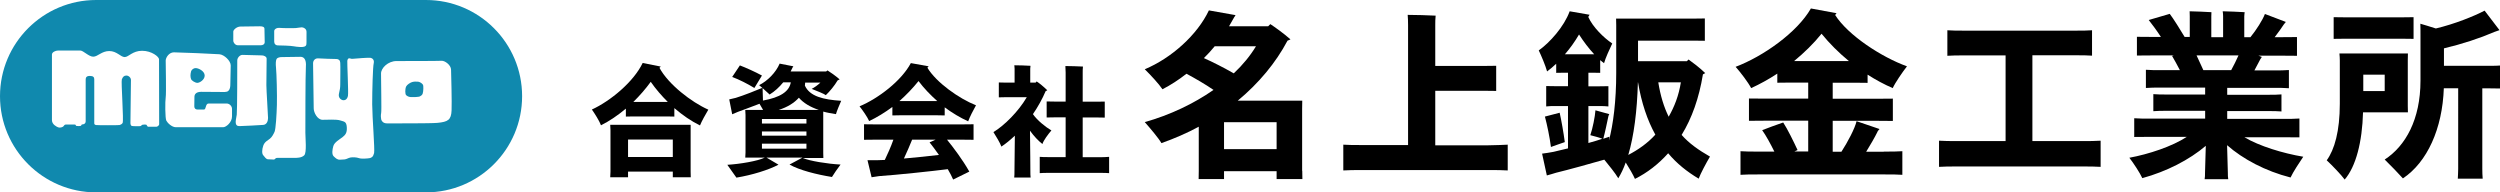
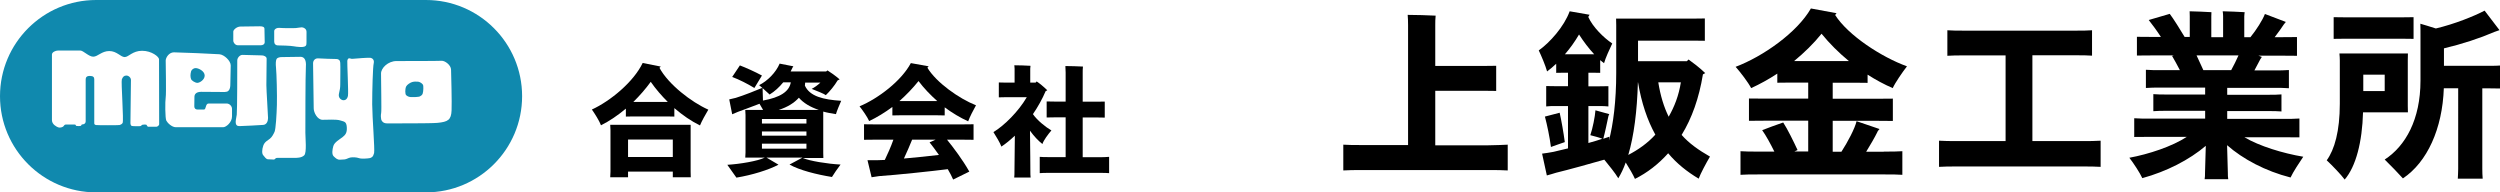
<svg xmlns="http://www.w3.org/2000/svg" version="1.1" id="レイヤー_1" x="0px" y="0px" viewBox="0 0 194.93 15" style="enable-background:new 0 0 194.93 15;" xml:space="preserve">
  <style type="text/css"> .st0{fill:#1089AE;} </style>
  <g>
-     <path d="M101.54,13.32l0.01,0.64h-2.01v-0.61h-4.1v0.61h-1.98c0.01-0.17,0.01-0.4,0.01-0.64V9.88c-0.92,0.5-1.9,0.92-2.91,1.28 c-0.23-0.4-0.88-1.16-1.3-1.64c1.96-0.55,3.81-1.43,5.36-2.51c-0.64-0.44-1.45-0.91-2.11-1.26c-0.61,0.48-1.23,0.88-1.87,1.21 c-0.27-0.41-0.94-1.13-1.38-1.56c2.08-0.87,4.1-2.68,5-4.59l2.08,0.37l-0.11,0.17c-0.13,0.24-0.26,0.47-0.4,0.7h3.05l0.17-0.17 c0.35,0.23,1.03,0.71,1.57,1.19c-0.06,0.03-0.14,0.07-0.23,0.1c-0.91,1.72-2.24,3.32-3.88,4.68h5.03 c-0.01,0.21-0.01,0.41-0.01,0.64V13.32z M96.2,5.72c0.71-0.67,1.29-1.38,1.73-2.11h-3.22c-0.27,0.33-0.55,0.64-0.84,0.92 C94.57,4.84,95.43,5.28,96.2,5.72z M99.54,11.63v-2.1h-4.1v2.1H99.54z" />
    <path d="M117.56,11.28v2.01c-0.37-0.03-0.89-0.03-1.52-0.03h-9.78c-0.64,0-1.15,0-1.52,0.03v-2.01c0.37,0.03,0.88,0.03,1.52,0.03 h3.53V1.95c0-0.23-0.01-0.62-0.03-0.79c0.47,0,1.73,0.03,2.18,0.06c-0.03,0.24-0.03,0.52-0.03,0.74v3.18h3.9 c0.33,0,0.62,0,0.85-0.01v1.96c-0.23-0.01-0.52-0.01-0.85-0.01h-3.9v4.25h4.12C116.67,11.31,117.18,11.31,117.56,11.28z" />
    <path d="M133.33,12.21c-0.3,0.51-0.74,1.33-0.88,1.72c-0.91-0.54-1.71-1.18-2.38-1.98c-0.76,0.85-1.63,1.52-2.59,2 c-0.13-0.3-0.44-0.84-0.72-1.28c-0.17,0.48-0.37,0.89-0.58,1.23c-0.23-0.4-0.74-1.02-1.09-1.45c-0.86,0.25-2.88,0.81-3.76,1.02 c-0.24,0.07-0.51,0.16-0.72,0.21l-0.37-1.7c0.23-0.03,0.6-0.08,0.89-0.14c0.28-0.06,0.69-0.16,1.13-0.27v-3.3h-0.99 c-0.26,0-0.48,0-0.71,0.03V6.71c0.21,0.01,0.45,0.01,0.71,0.01h0.99V5.67h-0.34c-0.2,0-0.38,0-0.58,0.01V4.97 c-0.24,0.23-0.47,0.42-0.71,0.6c-0.13-0.47-0.45-1.22-0.65-1.64c0.85-0.6,1.97-1.84,2.41-3.05l1.55,0.27l-0.1,0.17 c0.35,0.79,1.22,1.64,1.87,2.07c-0.21,0.44-0.54,1.16-0.64,1.54c-0.1-0.07-0.2-0.16-0.3-0.24v0.99c-0.2-0.01-0.38-0.01-0.58-0.01 h-0.34v1.06h0.85c0.26,0,0.48,0,0.71-0.01V8.3c-0.21-0.03-0.45-0.03-0.71-0.03h-0.85v2.88c0.41-0.11,0.79-0.23,1.09-0.33 c-0.24-0.1-0.67-0.21-0.94-0.28c0.18-0.52,0.37-1.46,0.4-1.94l1.08,0.3c-0.03,0.06-0.06,0.11-0.07,0.16 c-0.1,0.47-0.26,1.26-0.4,1.76c0.21-0.07,0.37-0.13,0.47-0.16c-0.01,0.1-0.01,0.21-0.03,0.31c0.34-1.29,0.57-3.1,0.57-5.27V1.95 c0-0.11-0.01-0.34-0.01-0.5h6.1c0.31,0,0.6,0,0.82-0.01v1.74c-0.23-0.01-0.51-0.01-0.82-0.01h-4.39v1.6h3.81l0.13-0.13 c0.28,0.2,0.85,0.62,1.3,1.06l-0.18,0.1c-0.3,1.84-0.86,3.42-1.66,4.72C131.7,11.18,132.44,11.7,133.33,12.21z M122.01,11.08 c-0.34,0.13-0.84,0.28-1.08,0.38c-0.1-0.78-0.3-1.73-0.47-2.37l1.15-0.3C121.74,9.37,121.92,10.37,122.01,11.08z M122.02,4.23h2.17 h0.11c-0.41-0.44-0.82-0.98-1.18-1.54C122.8,3.24,122.42,3.77,122.02,4.23z M129.07,10.5c-0.62-1.12-1.08-2.47-1.35-4.08h-0.01 c-0.06,2.24-0.31,4.18-0.75,5.66C127.73,11.68,128.46,11.17,129.07,10.5z M131.06,6.42h-1.76c0.17,1.06,0.44,1.93,0.81,2.68 C130.56,8.32,130.9,7.44,131.06,6.42z" />
    <path d="M146.88,11.82c0.6,0,1.08,0,1.45-0.03v1.84c-0.37-0.03-0.85-0.03-1.45-0.03h-9.72c-0.6,0-1.09,0-1.45,0.03v-1.84 c0.35,0.03,0.85,0.03,1.45,0.03h1.19c-0.3-0.61-0.65-1.25-0.95-1.67c0.44-0.18,1.13-0.42,1.64-0.6c0.34,0.52,0.82,1.5,1.12,2.15 c-0.08,0.04-0.17,0.07-0.25,0.11h1.08V9.41h-3.33c-0.52,0-0.95,0-1.29,0.01V7.68c0.34,0.01,0.77,0.01,1.29,0.01h3.33V6.44h-1.5 c-0.35,0-0.65,0-0.91,0.01V5.74c-0.67,0.44-1.36,0.82-2.04,1.13c-0.23-0.45-0.82-1.22-1.21-1.66c2.14-0.81,4.79-2.67,5.87-4.55 l2,0.37c-0.03,0.04-0.08,0.1-0.11,0.14c1.01,1.59,3.63,3.29,5.6,4c-0.37,0.48-0.92,1.28-1.11,1.7c-0.65-0.28-1.32-0.64-1.96-1.05 v0.64c-0.24-0.01-0.55-0.01-0.91-0.01h-1.81v1.25h3.4c0.54,0,0.96,0,1.29-0.01v1.74c-0.33-0.01-0.75-0.01-1.29-0.01h-3.4v2.41h0.68 c0.48-0.74,1.05-1.81,1.18-2.38l1.79,0.61c-0.06,0.07-0.16,0.18-0.17,0.24c-0.21,0.43-0.54,0.99-0.87,1.53H146.88z M139.89,4.76 h4.27c-0.79-0.65-1.52-1.38-2.13-2.13C141.41,3.4,140.67,4.12,139.89,4.76z" />
    <path d="M163.79,10.97v2.04c-0.37-0.03-0.89-0.03-1.5-0.03h-9.6c-0.62,0-1.13,0-1.5,0.03v-2.04c0.37,0.03,0.88,0.03,1.5,0.03h3.69 V4.32h-3.18c-0.55,0-1.01,0-1.36,0.03V2.36c0.35,0.03,0.81,0.03,1.36,0.03h8.56c0.57,0,1.02,0,1.36-0.03v1.98 c-0.34-0.03-0.79-0.03-1.36-0.03h-3.29V11h3.81C162.9,11,163.42,11,163.79,10.97z" />
    <path d="M178.6,13.84c-1.96-0.5-3.71-1.43-4.95-2.52c0.03,0.85,0.06,2.01,0.06,2.15c0,0.17,0,0.35,0.03,0.5h-1.84 c0.03-0.14,0.03-0.33,0.03-0.5c0-0.14,0.03-1.26,0.06-2.1c-1.28,1.09-3.05,2-4.95,2.52c-0.18-0.4-0.67-1.15-1.01-1.59 c1.52-0.28,3.33-0.88,4.48-1.63h-2.75c-0.57,0-0.99,0-1.35,0.01V9.22c0.35,0.03,0.78,0.03,1.35,0.03h4.18V8.64h-2.96 c-0.43,0-0.77,0-1.08,0.03V7.34c0.31,0.03,0.65,0.03,1.08,0.03h2.96V6.83h-3.43c-0.48,0-0.87,0-1.19,0.03V5.44 c0.33,0.03,0.71,0.03,1.19,0.03h1.46c-0.21-0.41-0.44-0.82-0.61-1.11l0.14-0.04h-1.56c-0.54,0-0.96,0-1.32,0.01V2.87 c0.35,0.01,0.78,0.01,1.32,0.01h0.55c-0.31-0.48-0.68-0.98-0.95-1.32l1.64-0.48c0.31,0.41,0.81,1.22,1.16,1.8h0.4V1.26 c0-0.07,0-0.26-0.01-0.38c0.35,0.01,1.36,0.04,1.7,0.07c-0.01,0.1-0.01,0.24-0.01,0.33v1.62h0.92V1.26c0-0.07-0.01-0.26-0.03-0.38 c0.37,0.01,1.36,0.04,1.71,0.07c-0.01,0.1-0.03,0.24-0.03,0.33v1.62h0.48c0.45-0.55,0.96-1.35,1.13-1.81l1.63,0.62 c-0.06,0.06-0.1,0.14-0.16,0.2c-0.18,0.28-0.44,0.64-0.71,0.99h0.42c0.55,0,0.96,0,1.32-0.01v1.46c-0.35-0.01-0.77-0.01-1.32-0.01 h-1.69c0.1,0.03,0.18,0.07,0.27,0.1c-0.04,0.06-0.1,0.14-0.13,0.2c-0.13,0.23-0.28,0.54-0.45,0.85h1.5c0.48,0,0.86,0,1.19-0.03 v1.42c-0.33-0.03-0.71-0.03-1.19-0.03h-3.62v0.54h3.15c0.44,0,0.77,0,1.08-0.03v1.33c-0.31-0.03-0.64-0.03-1.08-0.03h-3.15v0.61 h4.27c0.57,0,0.99,0,1.36-0.03v1.47c-0.37-0.01-0.79-0.01-1.36-0.01h-2.93c1.16,0.69,2.99,1.25,4.59,1.52 C179.3,12.65,178.79,13.42,178.6,13.84z M171.8,5.47h2.17c0.2-0.37,0.41-0.78,0.57-1.15h-3.27L171.8,5.47z" />
    <path d="M182.82,14c-0.28-0.38-0.96-1.09-1.4-1.5c0.61-0.84,1.02-2.28,1.02-4.41V4.72c0-0.13-0.01-0.38-0.03-0.55h5.34 c-0.01,0.18-0.01,0.33-0.01,0.51v3.57l0.01,0.51h-3.5C184.19,11.05,183.7,12.98,182.82,14z M182.8,3.02c-0.31,0-0.6,0-0.84,0.01 V1.34c0.24,0.01,0.52,0.01,0.84,0.01h4.55c0.31,0,0.59,0,0.84-0.01v1.69c-0.24-0.01-0.52-0.01-0.84-0.01H182.8z M184.27,5.82V7.1 h1.67V5.82H184.27z M194.93,5.11V6.9c-0.23-0.01-0.48-0.01-0.76-0.01h-0.62v6.27c0,0.26,0.01,0.55,0.03,0.77h-1.94 c0.01-0.21,0.03-0.51,0.03-0.77V6.88h-1.12c-0.11,3.15-1.29,5.76-3.19,7.03c-0.3-0.34-0.99-1.05-1.42-1.47 c1.62-1.05,2.79-3.12,2.79-6.15V2.66c0-0.08,0-0.69-0.01-0.81c0.24,0.06,0.75,0.23,1.21,0.37c1.47-0.35,2.98-0.96,3.8-1.39 l1.16,1.52c-0.1,0.03-0.27,0.1-0.37,0.13c-1.21,0.52-2.54,0.95-3.96,1.29v1.36h3.62C194.45,5.13,194.7,5.13,194.93,5.11z" />
  </g>
  <g>
    <path d="M55.23,8.55c-0.21,0.35-0.53,0.92-0.65,1.23c-0.68-0.33-1.36-0.8-2-1.35v0.66c-0.15-0.01-0.32-0.01-0.52-0.01h-2.74 c-0.19,0-0.37,0-0.52,0.01V8.47c-0.62,0.52-1.28,0.97-1.94,1.3c-0.13-0.35-0.48-0.9-0.71-1.23c1.44-0.66,3.25-2.15,3.96-3.63 l1.41,0.28c-0.03,0.02-0.07,0.07-0.1,0.1C52.11,6.57,53.9,7.96,55.23,8.55z M53.85,10.16v3.22l0.01,0.44h-1.4v-0.44h-3.49v0.44 h-1.39c0.01-0.11,0.02-0.28,0.02-0.43v-3.24c0-0.14-0.01-0.3-0.02-0.42h6.27C53.85,9.87,53.85,10.01,53.85,10.16z M52.46,12.24 v-1.36h-3.49v1.36H52.46z M52.07,7.95c-0.49-0.49-0.95-1.02-1.33-1.57c-0.4,0.55-0.86,1.08-1.36,1.57H52.07L52.07,7.95z" />
    <path d="M65.54,12.83c-0.22,0.29-0.55,0.76-0.67,0.97c-1.18-0.19-2.54-0.53-3.31-0.97l1.01-0.54h-2.8l0.93,0.55 c-0.77,0.41-2.06,0.81-3.28,1.01c-0.13-0.19-0.48-0.68-0.71-1c0.99-0.06,2.37-0.29,2.92-0.56h-1.52c0.01-0.11,0.02-0.26,0.02-0.39 V8.96c0-0.14-0.01-0.29-0.02-0.39h1.39c-0.09-0.16-0.19-0.33-0.28-0.48c-0.48,0.18-1.31,0.5-1.68,0.63l-0.45,0.19l-0.23-1.16 c0.13-0.03,0.33-0.08,0.51-0.12c0.54-0.16,1.73-0.63,2.07-0.78l-0.25-0.21c0.66-0.33,1.31-0.99,1.6-1.68l1.07,0.21l-0.07,0.11 c-0.05,0.1-0.1,0.19-0.14,0.29h2.77c0.04-0.03,0.07-0.06,0.1-0.08c0.21,0.13,0.62,0.41,0.95,0.7c-0.05,0.03-0.1,0.05-0.16,0.08 c-0.24,0.41-0.62,0.87-0.92,1.15c-0.1-0.09-0.69-0.33-1.1-0.49c0.22-0.11,0.48-0.3,0.68-0.49h-1.19c0,0.08-0.01,0.16-0.02,0.24 c0.38,0.83,1.42,1.09,2.83,1.18c-0.13,0.3-0.34,0.79-0.41,1.04c-0.36-0.06-0.68-0.11-0.99-0.2v0.29v2.94l0.01,0.39h-1.6 C63.11,12.55,64.54,12.78,65.54,12.83z M58.82,6.86C58.3,6.54,57.63,6.2,57.09,6c0.09-0.13,0.36-0.53,0.6-0.9 c0.45,0.17,1.19,0.5,1.72,0.79C59.22,6.19,59,6.57,58.82,6.86z M59.41,9.28v0.35h3.47V9.28H59.41z M62.88,10.25h-3.47v0.33h3.47 V10.25z M59.41,11.59h3.47V11.2h-3.47V11.59z M59.46,6.87l0.03,0.97c1.34-0.24,2.05-0.7,2.17-1.42h-0.59 c-0.31,0.38-0.67,0.71-1.06,0.95C59.9,7.26,59.68,7.06,59.46,6.87z M60.72,8.57h3.12c-0.68-0.23-1.19-0.54-1.55-0.95 C61.93,8.02,61.41,8.35,60.72,8.57z" />
    <path d="M67.77,9.44c-0.14-0.32-0.51-0.85-0.75-1.15c1.46-0.61,3.27-1.99,4-3.37c0.46,0.08,0.93,0.17,1.39,0.25 c-0.02,0.03-0.07,0.08-0.1,0.11C73,6.43,74.78,7.69,76.1,8.21c-0.2,0.35-0.5,0.94-0.61,1.25c-0.62-0.28-1.25-0.66-1.83-1.09V9 c-0.16-0.01-0.34-0.01-0.55-0.01h-2.98c-0.21,0-0.39,0-0.55,0.01V8.34C69,8.77,68.38,9.15,67.77,9.44z M74.94,9.7 c0.4,0,0.72,0,0.97-0.01v1.21c-0.25-0.01-0.57-0.01-0.97-0.01h-1.1c0.52,0.64,1.22,1.57,1.74,2.49c-0.36,0.18-0.84,0.41-1.26,0.62 c-0.11-0.26-0.26-0.53-0.42-0.81c-1.16,0.15-4.09,0.46-5.34,0.54c-0.16,0.02-0.44,0.06-0.6,0.09l-0.32-1.33h0.8 c0.16,0,0.34-0.01,0.55-0.02c0.22-0.45,0.48-1.04,0.67-1.58h-1.33c-0.4,0-0.72,0-0.96,0.01V9.69C67.6,9.7,67.92,9.7,68.32,9.7 H74.94z M70.13,7.88h2.95c-0.54-0.48-1.05-1.01-1.46-1.56C71.17,6.88,70.67,7.4,70.13,7.88z M72.48,11.1l0.47-0.21h-1.83 c-0.17,0.43-0.41,0.97-0.64,1.47c0.95-0.08,1.98-0.19,2.73-0.28C72.94,11.7,72.69,11.36,72.48,11.1z" />
    <path d="M80.31,10.19c0.02,1.17,0.03,3.07,0.03,3.18c0,0.16,0,0.33,0.02,0.47h-1.28c0.02-0.13,0.02-0.3,0.02-0.47 c0-0.1,0.01-1.63,0.03-2.79c-0.35,0.33-0.7,0.62-1.05,0.85c-0.1-0.29-0.42-0.81-0.62-1.13c0.86-0.52,1.96-1.62,2.6-2.72h-1.72 c-0.16,0-0.31,0-0.46,0.01V6.43c0.13,0.01,0.29,0.01,0.46,0.01h0.77V5.35c0-0.05-0.01-0.18-0.02-0.26c0.28,0,1.01,0.02,1.26,0.04 c-0.01,0.08-0.02,0.16-0.02,0.22v1.09h0.42l0.08-0.09c0.19,0.12,0.54,0.4,0.83,0.69c-0.04,0.02-0.09,0.05-0.13,0.07 c-0.26,0.61-0.6,1.22-0.99,1.79c0.33,0.48,0.99,1.01,1.44,1.27c-0.25,0.29-0.62,0.78-0.7,1.06C80.96,10.98,80.62,10.62,80.31,10.19 z M86.48,12.23v1.27c-0.19-0.02-0.43-0.02-0.69-0.02h-4.02c-0.29,0-0.51,0-0.7,0.02v-1.27c0.19,0.02,0.42,0.02,0.7,0.02h1.32v-3.1 h-0.86c-0.24,0-0.45,0-0.62,0.01V7.91c0.17,0.01,0.38,0.01,0.62,0.01h0.86V5.65c0-0.13-0.01-0.39-0.02-0.5 c0.29,0,1.08,0.02,1.37,0.04c-0.02,0.14-0.02,0.33-0.02,0.48v2.26h1.11c0.23,0,0.44,0,0.61-0.01v1.25 c-0.17-0.01-0.38-0.01-0.61-0.01h-1.11v3.1h1.37C86.05,12.25,86.29,12.25,86.48,12.23z" />
  </g>
  <g>
    <path class="st0" d="M33.21,0H7.5C3.36,0,0,3.36,0,7.5v0C0,11.64,3.36,15,7.5,15h25.71c4.14,0,7.5-3.36,7.5-7.5v0 C40.71,3.36,37.35,0,33.21,0z M12.41,9.68c0,0.12-0.16,0.2-0.2,0.2c-0.03,0-0.63,0-0.67,0c-0.04,0-0.09-0.11-0.12-0.15 c-0.03-0.03-0.29-0.02-0.33,0c-0.03,0.02-0.07,0.05-0.11,0.09c-0.04,0.04-0.66,0.02-0.71,0c-0.04-0.02-0.1-0.09-0.1-0.22 c0-0.13,0.04-3.17,0.04-3.36c0-0.19-0.18-0.35-0.36-0.35C9.67,5.89,9.57,6,9.5,6.19c-0.07,0.19,0.16,3.24,0.06,3.4 C9.49,9.7,9.38,9.73,9.32,9.75c-0.06,0.02-1.74,0.02-1.83,0C7.4,9.73,7.35,9.7,7.35,9.61c0-0.09,0-3.28,0-3.43 c0-0.15-0.07-0.26-0.34-0.26c-0.27,0-0.33,0.12-0.33,0.29c0,0.17,0,3.18,0,3.24c0,0.18-0.13,0.25-0.26,0.25 c-0.08,0-0.07,0.08-0.11,0.11c-0.04,0.03-0.35,0.02-0.38,0s0-0.1-0.11-0.1c-0.11,0-0.58,0-0.65,0c-0.07,0-0.13,0-0.2,0.11 C4.9,9.93,4.66,9.98,4.54,9.93C4.43,9.89,4.05,9.71,4.05,9.37c0-0.34,0-4.74,0-5.12c0-0.18,0.28-0.31,0.47-0.31 c0.19,0,1.51,0,1.74,0c0.24,0,0.66,0.48,1.01,0.48s0.66-0.44,1.25-0.44s0.89,0.47,1.2,0.47s0.61-0.49,1.36-0.49 s1.32,0.47,1.32,0.66S12.41,9.56,12.41,9.68z M18.09,9.08c0,0.46-0.46,0.84-0.69,0.84s-3.39,0-3.69,0s-0.64-0.32-0.74-0.51 c-0.1-0.19-0.1-1.52-0.05-1.82c0.05-0.3,0-2.48,0-2.87c0-0.22,0.25-0.64,0.64-0.64c0.39,0,3.23,0.12,3.55,0.15 c0.37,0.03,0.88,0.51,0.88,0.87c0,0.25-0.03,1.26-0.03,1.46s-0.02,0.39-0.15,0.52c-0.13,0.13-0.39,0.09-0.76,0.09 c-0.32,0-0.93-0.01-1.37-0.01c-0.44,0-0.52,0.25-0.52,0.37c0,0.12-0.01,0.61-0.01,0.77c0,0.16,0.11,0.24,0.24,0.24 c0.13,0,0.32,0,0.51,0c0.19,0,0.1-0.47,0.37-0.47s1.18,0,1.4,0s0.42,0.2,0.42,0.42S18.09,8.62,18.09,9.08z M18.19,3.17 c0-0.16,0-0.39,0-0.71c0-0.13,0.27-0.39,0.56-0.39s1.3-0.02,1.51-0.02s0.36,0.04,0.36,0.2c0,0.16,0.02,0.88,0.02,1.03 c0,0.16-0.13,0.25-0.31,0.25c-0.18,0-1.57,0-1.78,0S18.19,3.32,18.19,3.17z M18.39,9.64c-0.04-0.16,0.02-0.4,0.07-0.7 c0.04-0.29,0.04-3.82,0.04-4.23c0-0.2,0.2-0.43,0.4-0.43c0.2,0,1.39,0.04,1.53,0.04c0.13,0,0.36,0.09,0.36,0.25 c0,0.16-0.02,1.66-0.02,2.07c0,0.4,0.13,2.34,0.13,2.56s-0.09,0.52-0.38,0.54s-1.55,0.09-1.78,0.09 C18.52,9.84,18.43,9.8,18.39,9.64z M23.85,5.21c-0.04,0.61-0.04,4.74-0.04,5.15s0.12,1.54-0.09,1.75c-0.21,0.21-0.61,0.2-0.79,0.2 c-0.18,0-1.1,0-1.3,0s-0.16,0.13-0.29,0.13c-0.13,0-0.25-0.02-0.43-0.02c-0.18,0-0.26-0.19-0.38-0.31c-0.12-0.12-0.11-0.45,0-0.76 c0.11-0.31,0.36-0.4,0.52-0.54c0.16-0.13,0.27-0.34,0.36-0.54c0.09-0.2,0.16-1.33,0.18-2.09c0.02-0.76-0.02-2.43-0.07-2.92 c-0.03-0.28-0.02-0.52,0.04-0.65c0.07-0.13,0.27-0.16,0.43-0.16c0.16,0,1.19-0.02,1.44-0.02S23.9,4.61,23.85,5.21z M23.89,3.45 c-0.02,0.1-0.03,0.13-0.17,0.19c-0.13,0.05-0.56,0.02-0.81-0.03c-0.25-0.05-1.03-0.07-1.23-0.07s-0.3-0.13-0.3-0.3 c0-0.17,0-0.56,0-0.83c0-0.1,0.13-0.21,0.27-0.23c0.13-0.02,0.31,0.01,0.46,0.01c0.19,0,0.74,0.01,0.94,0 c0.15-0.01,0.36-0.06,0.48-0.06s0.37,0.1,0.37,0.35C23.89,2.72,23.91,3.35,23.89,3.45z M29.17,11.93c-0.07,0.3-0.2,0.37-0.35,0.4 c-0.15,0.03-0.64,0.07-0.83,0c-0.19-0.07-0.49-0.08-0.66-0.05c-0.17,0.03-0.29,0.13-0.46,0.15c-0.17,0.02-0.13,0-0.35,0.02 c-0.22,0.02-0.35-0.12-0.51-0.27c-0.15-0.15-0.1-0.51-0.02-0.79c0.08-0.29,0.47-0.51,0.71-0.69c0.24-0.19,0.37-0.35,0.34-0.79 c-0.03-0.44-0.2-0.42-0.51-0.52c-0.3-0.1-0.98-0.05-1.38-0.05c-0.4,0-0.69-0.56-0.69-0.89c0-0.34-0.05-3.14-0.05-3.51 c0-0.24,0.17-0.4,0.39-0.39c0.22,0.02,1.26,0.05,1.43,0.05c0.17,0,0.29,0.1,0.3,0.29c0.02,0.19,0,1.47,0,1.7 c0,0.24-0.03,0.42-0.1,0.71c-0.07,0.29,0.12,0.47,0.3,0.51c0.19,0.03,0.35-0.08,0.4-0.34c0.05-0.25-0.07-2.61-0.05-2.73 c0.02-0.12,0.07-0.22,0.19-0.19c0.12,0.03,0.12,0.05,0.3,0.03c0.19-0.02,1.2-0.1,1.33-0.07c0.13,0.03,0.3,0.15,0.24,0.42 c-0.07,0.27-0.12,2.12-0.12,3.2C29.03,9.21,29.23,11.62,29.17,11.93z M35.21,8.61c-0.03,0.74-0.28,0.89-1.1,0.97 c-0.53,0.05-3.59,0.04-3.94,0.04c-0.32,0-0.43-0.22-0.45-0.32c-0.02-0.1-0.04-0.3,0-0.49c0.04-0.19-0.01-2.29-0.01-3.08 c0-0.43,0.55-0.97,1.21-0.97c0.35,0,3.26,0,3.51-0.02c0.25-0.02,0.74,0.33,0.74,0.7C35.18,5.79,35.24,8,35.21,8.61z" />
    <path class="st0" d="M15.96,5.89c0-0.34-0.47-0.58-0.7-0.58c-0.22,0-0.34,0.18-0.36,0.25c-0.07,0.26-0.06,0.45,0,0.61 c0.04,0.11,0.31,0.29,0.49,0.29S15.96,6.22,15.96,5.89z" />
    <path class="st0" d="M32.61,6.37c-0.15-0.02-0.36-0.01-0.48,0.03c-0.14,0.04-0.39,0.2-0.46,0.34c-0.1,0.21-0.08,0.6-0.01,0.67 c0.08,0.08,0.2,0.15,0.37,0.16c0.17,0.01,0.64,0,0.72-0.06c0.08-0.06,0.16-0.07,0.21-0.22c0.06-0.19,0.06-0.56,0.03-0.66 C32.95,6.54,32.79,6.4,32.61,6.37z" />
  </g>
</svg>